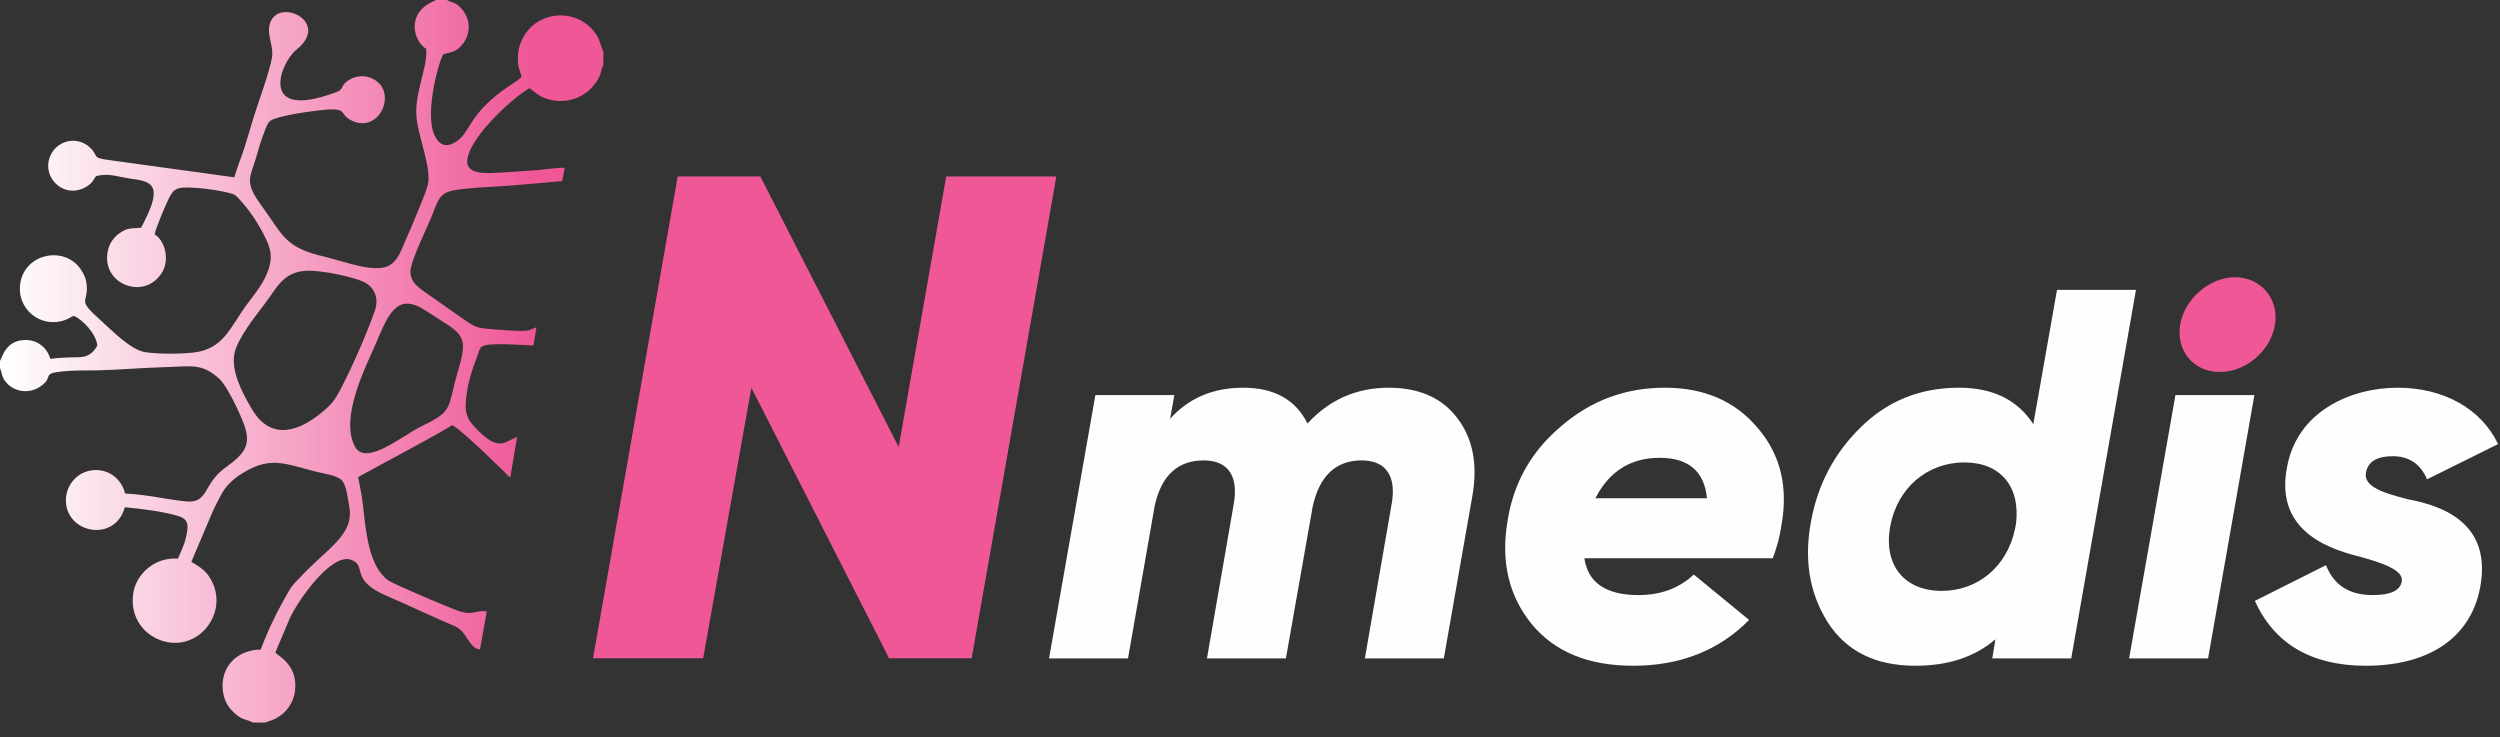
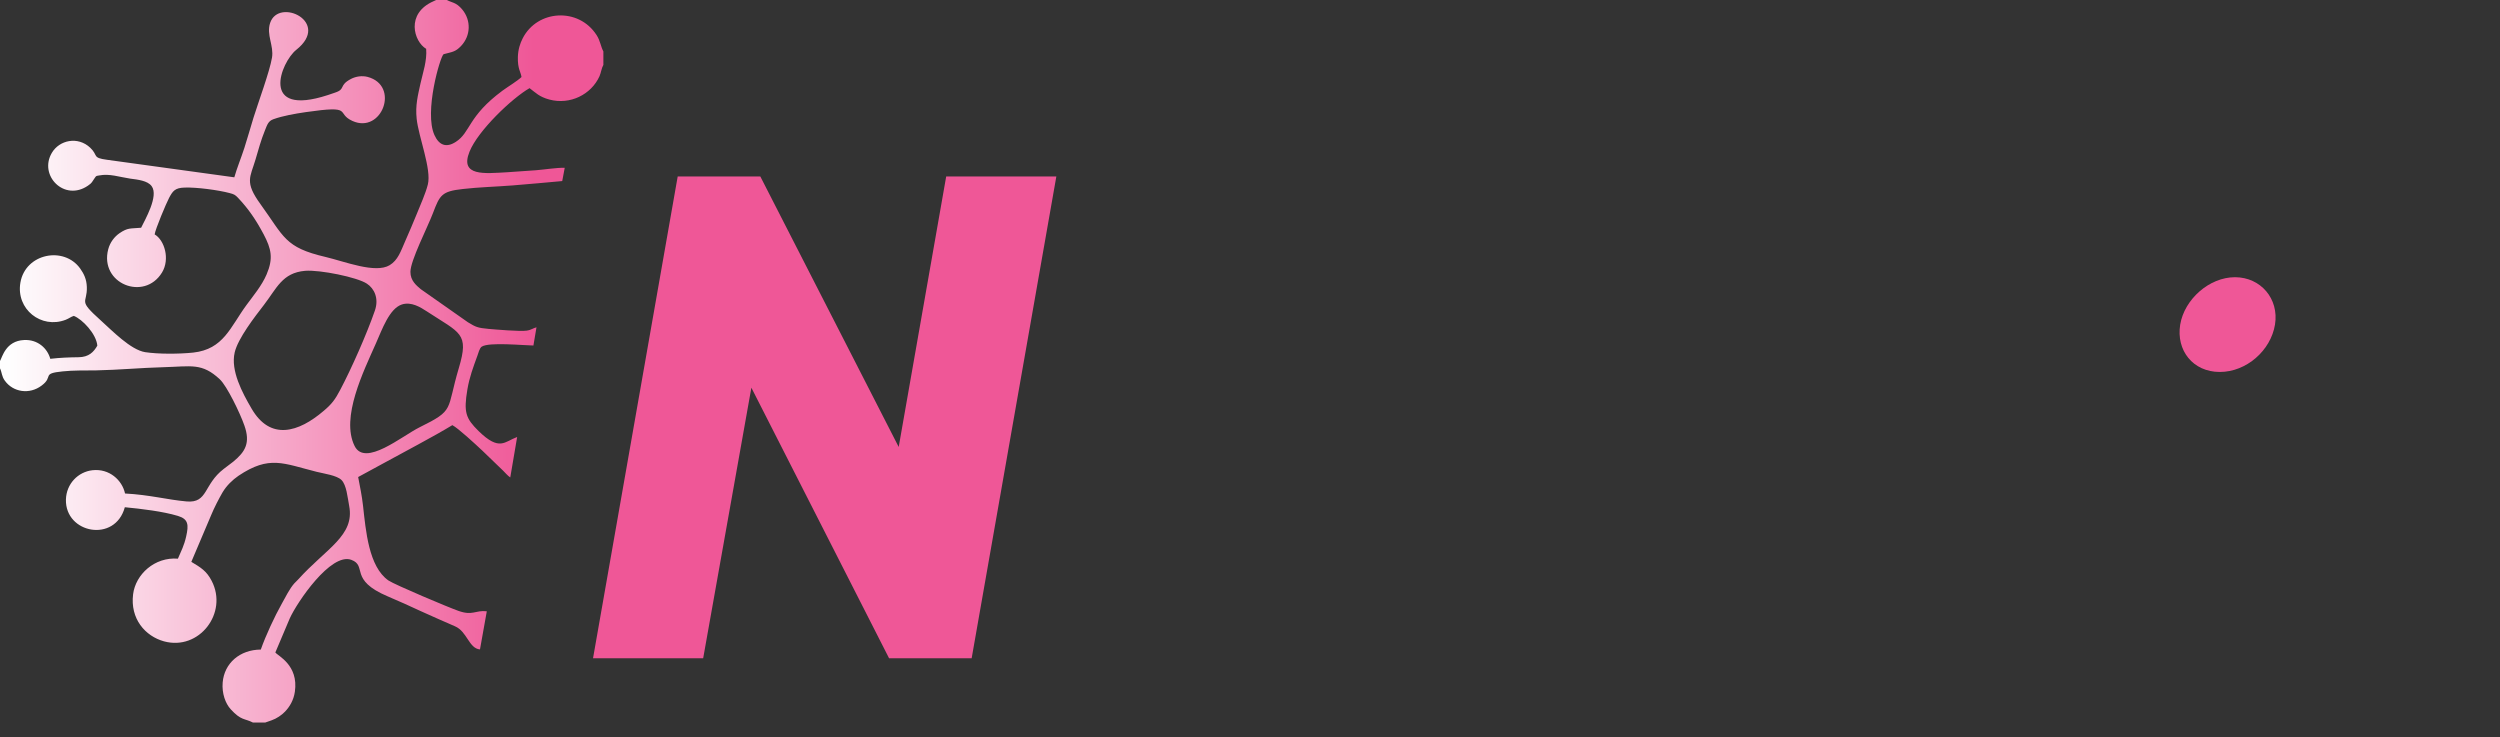
<svg xmlns="http://www.w3.org/2000/svg" width="100%" height="100%" viewBox="0 0 173 51" version="1.1" xml:space="preserve" style="fill-rule:evenodd;clip-rule:evenodd;stroke-linejoin:round;stroke-miterlimit:2;">
  <rect x="0" y="0" width="173" height="51" fill="#333333" stroke="none" />
  <g transform="matrix(1,0,0,1,-376.148,-4088.85)">
    <path d="M424.808,4134.4L428.143,4115.68L437.671,4134.4L443.387,4134.4L449.247,4101.06L441.625,4101.06L438.338,4119.78L428.762,4101.06L423.045,4101.06L417.186,4134.4L424.808,4134.4Z" style="fill:rgb(239,87,151);" />
  </g>
  <g transform="matrix(1,0,0,1,-376.148,-4080.49)">
-     <path d="M539.874,4126.56C543.99,4126.56 547.085,4124.81 547.777,4121.13C548.579,4116.79 545.337,4115.52 542.824,4115.05C541.076,4114.61 539.692,4114.17 539.874,4113.19C540.019,4112.42 540.638,4112.06 541.731,4112.06C542.86,4112.06 543.661,4112.61 544.099,4113.66L549.016,4111.22C547.85,4108.78 545.264,4107.32 542.059,4107.32C538.817,4107.32 535.102,4108.96 534.41,4112.82C533.609,4116.94 536.814,4118.36 539.327,4118.98C541.076,4119.45 542.496,4119.96 542.35,4120.73C542.241,4121.35 541.585,4121.67 540.347,4121.67C538.708,4121.67 537.652,4120.98 537.105,4119.6L532.188,4122.07C533.536,4125.06 536.122,4126.56 539.874,4126.56ZM472.235,4107.32C470.013,4107.32 468.119,4108.16 466.626,4109.8C465.825,4108.16 464.331,4107.32 462.183,4107.32C460.07,4107.32 458.395,4108.05 457.12,4109.47L457.411,4107.83L451.948,4107.83L448.742,4126.05L454.206,4126.05L456.063,4115.44C456.537,4113.37 457.666,4112.35 459.451,4112.35C461.163,4112.35 461.855,4113.48 461.527,4115.34L459.67,4126.05L465.133,4126.05L466.99,4115.52C467.464,4113.41 468.593,4112.35 470.378,4112.35C472.09,4112.35 472.782,4113.48 472.454,4115.34L470.596,4126.05L476.06,4126.05L478.027,4114.86C478.427,4112.64 478.063,4110.82 477.007,4109.44C475.951,4108.02 474.348,4107.32 472.235,4107.32ZM510.517,4121.38C507.93,4121.38 506.473,4119.6 506.947,4116.94C507.421,4114.28 509.497,4112.49 512.083,4112.49C514.56,4112.49 515.98,4114.13 515.652,4116.76L515.58,4117.12C515.033,4119.71 512.993,4121.38 510.517,4121.38ZM516.854,4109.84C515.761,4108.16 514.05,4107.32 511.718,4107.32C509.023,4107.32 506.765,4108.23 504.907,4110.06C503.086,4111.84 501.957,4113.99 501.483,4116.5C500.973,4119.16 501.338,4121.49 502.612,4123.53C503.887,4125.53 505.891,4126.56 508.695,4126.56C510.99,4126.56 512.811,4125.94 514.232,4124.73L514.013,4126.05L519.476,4126.05L523.957,4100.55L518.493,4100.55L516.854,4109.84ZM486.55,4114.97C487.497,4113.11 488.991,4112.17 490.993,4112.17C492.997,4112.17 494.09,4113.11 494.271,4114.97L486.55,4114.97ZM491.358,4107.32C488.626,4107.32 486.258,4108.2 484.183,4109.98C482.106,4111.73 480.868,4113.92 480.467,4116.57C479.993,4119.38 480.576,4121.75 482.143,4123.68C483.745,4125.61 486.076,4126.56 489.172,4126.56C492.414,4126.56 495.109,4125.5 497.186,4123.39L493.361,4120.25C492.341,4121.2 491.066,4121.67 489.537,4121.67C487.315,4121.67 486.04,4120.84 485.785,4119.12L498.825,4119.12C499.079,4118.43 499.298,4117.7 499.407,4116.94C499.917,4114.21 499.371,4111.95 497.768,4110.09C496.202,4108.23 494.053,4107.32 491.358,4107.32ZM528.947,4126.05L532.152,4107.83L526.689,4107.83L523.483,4126.05L528.947,4126.05Z" style="fill:rgb(254,254,254);" />
-   </g>
+     </g>
  <g transform="matrix(0,1,1,0,-3970,-507.833)">
    <path d="M530.295,4120.87C532.08,4120.58 533.573,4121.75 533.573,4123.61C533.573,4125.46 532.08,4127.14 530.295,4127.43C528.51,4127.72 527.016,4126.44 527.016,4124.66C527.016,4122.88 528.546,4121.16 530.295,4120.87" style="fill:rgb(239,87,151);" />
  </g>
  <g transform="matrix(1,0,0,1,-376.148,-4096.81)">
    <path d="M403.958,4117.88C404.603,4117.67 405.245,4118.07 405.673,4118.35C408.007,4119.88 408.624,4119.85 407.901,4122.27C407.017,4125.24 407.65,4125.16 405.18,4126.38C403.966,4126.98 401.408,4129.14 400.685,4127.67C399.713,4125.7 401.311,4122.5 402.158,4120.58C402.593,4119.6 403.095,4118.16 403.958,4117.88ZM397.262,4115.55C398.276,4115.47 400.861,4115.99 401.538,4116.44C402.057,4116.78 402.378,4117.47 402.091,4118.3C401.528,4119.93 400.453,4122.35 399.696,4123.78C399.34,4124.46 399.108,4124.77 398.549,4125.24C396.798,4126.74 394.85,4127.32 393.554,4125.08C392.917,4123.99 392.096,4122.46 392.388,4121.2C392.613,4120.23 393.78,4118.73 394.397,4117.93C395.301,4116.76 395.671,4115.69 397.262,4115.55ZM376.148,4121.79L376.148,4122.3C376.295,4122.61 376.253,4122.84 376.487,4123.16C377.057,4123.95 378.19,4124.13 379.031,4123.49C379.88,4122.86 378.99,4122.66 380.481,4122.51C381.225,4122.43 382.041,4122.45 382.811,4122.44C384.368,4122.41 385.918,4122.26 387.477,4122.22C389.384,4122.17 390.122,4121.9 391.36,4123.06C391.852,4123.52 392.753,4125.38 393.058,4126.25C393.483,4127.45 393.137,4128.06 392.287,4128.76C392.094,4128.91 391.857,4129.09 391.629,4129.26C390.221,4130.34 390.546,4131.64 389.062,4131.51C387.713,4131.39 386.501,4131.05 384.801,4130.96C384.603,4130.04 383.717,4129.22 382.548,4129.35C381.553,4129.46 380.737,4130.29 380.71,4131.38C380.653,4133.73 384.116,4134.39 384.786,4131.91C385.935,4132.02 387.432,4132.2 388.455,4132.51C389.196,4132.73 389.208,4133.14 389.031,4133.93C388.891,4134.56 388.683,4134.95 388.46,4135.47C386.846,4135.34 385.532,4136.56 385.359,4137.93C385.145,4139.63 386.195,4140.83 387.493,4141.19C389.932,4141.86 391.953,4139.22 390.793,4137C390.441,4136.32 390.042,4136.08 389.388,4135.69L390.763,4132.45C390.963,4131.96 391.295,4131.32 391.543,4130.89C391.821,4130.42 392.233,4130.02 392.657,4129.73C394.795,4128.3 395.747,4128.88 398.062,4129.46C398.58,4129.59 399.436,4129.7 399.773,4130.02C400.13,4130.37 400.198,4131.23 400.311,4131.82C400.708,4133.88 398.72,4134.76 396.78,4136.91C396.694,4137 396.595,4137.09 396.505,4137.19C396.181,4137.56 395.908,4138.12 395.64,4138.6C395.147,4139.48 394.545,4140.77 394.195,4141.76C392.745,4141.77 391.669,4142.7 391.557,4144.04C391.494,4144.79 391.747,4145.49 392.112,4145.89C392.843,4146.69 393.069,4146.51 393.651,4146.81L394.501,4146.81L394.932,4146.66C395.286,4146.54 395.65,4146.29 395.876,4146.05C396.18,4145.73 396.466,4145.28 396.553,4144.68C396.823,4142.82 395.357,4142.19 395.202,4141.96L396.201,4139.6C396.698,4138.5 399.038,4135.03 400.458,4135.55C401.593,4135.97 400.265,4136.93 402.982,4138.08C403.748,4138.4 404.525,4138.76 405.286,4139.11C406.056,4139.46 406.874,4139.82 407.634,4140.15C408.479,4140.51 408.595,4141.69 409.363,4141.75L409.835,4139.11C409.027,4139.02 408.871,4139.44 407.864,4139.08C407.203,4138.85 403.456,4137.27 403.03,4136.98C401.66,4136.03 401.462,4133.52 401.27,4131.81C401.187,4131.08 401.06,4130.5 400.933,4129.82L402.609,4128.91C404.008,4128.14 406.172,4127.01 407.451,4126.23C407.855,4126.44 409.061,4127.56 409.521,4127.99L410.962,4129.38C411.122,4129.54 411.281,4129.73 411.458,4129.85L411.935,4127.05C411.059,4127.37 410.723,4128.06 409.268,4126.64C408.373,4125.76 408.226,4125.34 408.491,4123.76C408.632,4122.92 408.898,4122.21 409.179,4121.44C409.253,4121.24 409.331,4120.9 409.482,4120.8C409.976,4120.47 412.352,4120.71 413.06,4120.72L413.273,4119.46C413.04,4119.51 412.934,4119.64 412.594,4119.69C412.172,4119.76 410.401,4119.61 409.962,4119.57C409.191,4119.5 409.072,4119.44 408.528,4119.11L405.265,4116.82C404.972,4116.57 404.546,4116.24 404.55,4115.62C404.554,4114.83 405.733,4112.55 406.112,4111.55C406.583,4110.31 406.71,4110.05 408.169,4109.89C409.287,4109.76 410.503,4109.73 411.638,4109.64C412.805,4109.55 413.907,4109.44 415.054,4109.34L415.227,4108.42C414.651,4108.41 413.868,4108.54 413.246,4108.59C412.601,4108.64 411.898,4108.69 411.24,4108.73C409.718,4108.81 407.939,4109.04 408.637,4107.31C409.219,4105.85 411.598,4103.59 412.794,4102.91C413.222,4103.23 413.461,4103.51 414.167,4103.7C415.59,4104.08 417.055,4103.36 417.631,4102.09C417.735,4101.86 417.778,4101.51 417.902,4101.3L417.902,4100.37C417.712,4100.02 417.695,4099.64 417.427,4099.23C416.185,4097.31 413.34,4097.48 412.325,4099.45C412.132,4099.82 412.001,4100.24 411.985,4100.75C411.96,4101.57 412.187,4101.79 412.237,4102.14C411.904,4102.45 411.29,4102.81 410.912,4103.09C408.509,4104.87 408.72,4105.97 407.686,4106.63C407.02,4107.06 406.526,4106.85 406.213,4106.16C405.485,4104.56 406.611,4100.72 406.845,4100.56C407.439,4100.4 407.652,4100.41 408.046,4100C408.728,4099.29 408.76,4098.22 408.138,4097.47C407.713,4096.95 407.375,4096.99 407.075,4096.81L406.329,4096.81C406.316,4096.82 406.297,4096.83 406.286,4096.83C406.276,4096.84 406.257,4096.85 406.244,4096.85L406.16,4096.89C404.196,4097.74 404.788,4099.69 405.639,4100.19C405.707,4101.01 405.409,4101.85 405.247,4102.58C405.066,4103.41 404.883,4104.09 404.98,4105.02C405.109,4106.28 406.023,4108.52 405.754,4109.58C405.589,4110.23 405.237,4110.99 404.995,4111.6C404.741,4112.24 404.458,4112.87 404.183,4113.51C403.876,4114.21 403.687,4114.81 403.114,4115.16C402.123,4115.76 399.988,4114.9 398.669,4114.59C395.842,4113.93 395.819,4113.21 394.168,4110.93C393.059,4109.4 393.465,4109.08 393.823,4107.87C394.036,4107.15 394.205,4106.51 394.487,4105.82C394.642,4105.44 394.708,4105.19 395.066,4105.06C395.734,4104.82 396.561,4104.68 397.298,4104.57C400.695,4104.08 399.328,4104.63 400.537,4105.18C402.572,4106.1 403.847,4102.73 401.581,4102.13C401.195,4102.03 400.765,4102.1 400.439,4102.27C399.56,4102.73 400.097,4102.97 399.331,4103.22C399.153,4103.28 399.012,4103.33 398.831,4103.39C394.076,4104.94 395.583,4101.11 396.648,4100.26C399.087,4098.33 395.429,4096.61 394.84,4098.4C394.568,4099.22 395.11,4099.97 394.97,4100.8C394.804,4101.78 394.02,4103.89 393.688,4104.96C393.472,4105.66 393.286,4106.34 393.057,4107.05C392.837,4107.73 392.547,4108.43 392.363,4109.08L383.575,4107.87C382.5,4107.73 382.966,4107.58 382.399,4107.04C381.539,4106.22 380.257,4106.5 379.734,4107.39C378.813,4108.95 380.598,4110.78 382.232,4109.66C382.54,4109.45 382.492,4109.42 382.702,4109.13C382.818,4108.96 382.8,4108.99 383.021,4108.95C383.719,4108.81 384.416,4109.06 385.156,4109.17C385.683,4109.24 386.362,4109.31 386.641,4109.69C387.15,4110.37 386.172,4112.03 385.914,4112.57C385.157,4112.64 385.003,4112.55 384.415,4112.95C384.068,4113.19 383.763,4113.58 383.637,4114.06C383.018,4116.44 386.129,4117.68 387.358,4115.67C387.925,4114.74 387.533,4113.43 386.85,4113.03C386.9,4112.66 387.655,4110.87 387.851,4110.5C388.099,4110.04 388.247,4109.81 388.917,4109.79C389.75,4109.76 391.249,4109.96 392.037,4110.17C392.346,4110.25 392.418,4110.29 392.611,4110.49C393.349,4111.27 393.853,4112.01 394.396,4113.03C394.916,4114.02 395.077,4114.68 394.597,4115.8C394.264,4116.58 393.658,4117.3 393.21,4117.91C392.079,4119.45 391.624,4120.98 389.511,4121.21C388.538,4121.31 387.126,4121.32 386.194,4121.18C385.189,4121.02 383.908,4119.69 383.118,4118.98C381.492,4117.52 382.197,4117.85 382.157,4116.67C382.138,4116.13 381.957,4115.76 381.702,4115.4C380.582,4113.82 377.904,4114.34 377.559,4116.37C377.246,4118.21 379.004,4119.59 380.691,4118.94C380.925,4118.85 381.053,4118.73 381.256,4118.67C381.846,4118.9 382.818,4119.92 382.883,4120.73C382.63,4121.17 382.297,4121.52 381.591,4121.53C380.865,4121.54 380.339,4121.56 379.628,4121.64C379.427,4120.91 378.756,4120.29 377.813,4120.34C376.533,4120.4 376.305,4121.54 376.148,4121.79Z" style="fill:url(#_Linear1);" />
  </g>
  <defs>
    <linearGradient id="_Linear1" x1="0" y1="0" x2="1" y2="0" gradientUnits="userSpaceOnUse" gradientTransform="matrix(-36.32,-4.44792e-15,-4.44792e-15,36.32,413.06,4120.72)">
      <stop offset="0" style="stop-color:rgb(239,87,151);stop-opacity:1" />
      <stop offset="1" style="stop-color:rgb(254,254,254);stop-opacity:1" />
    </linearGradient>
  </defs>
</svg>